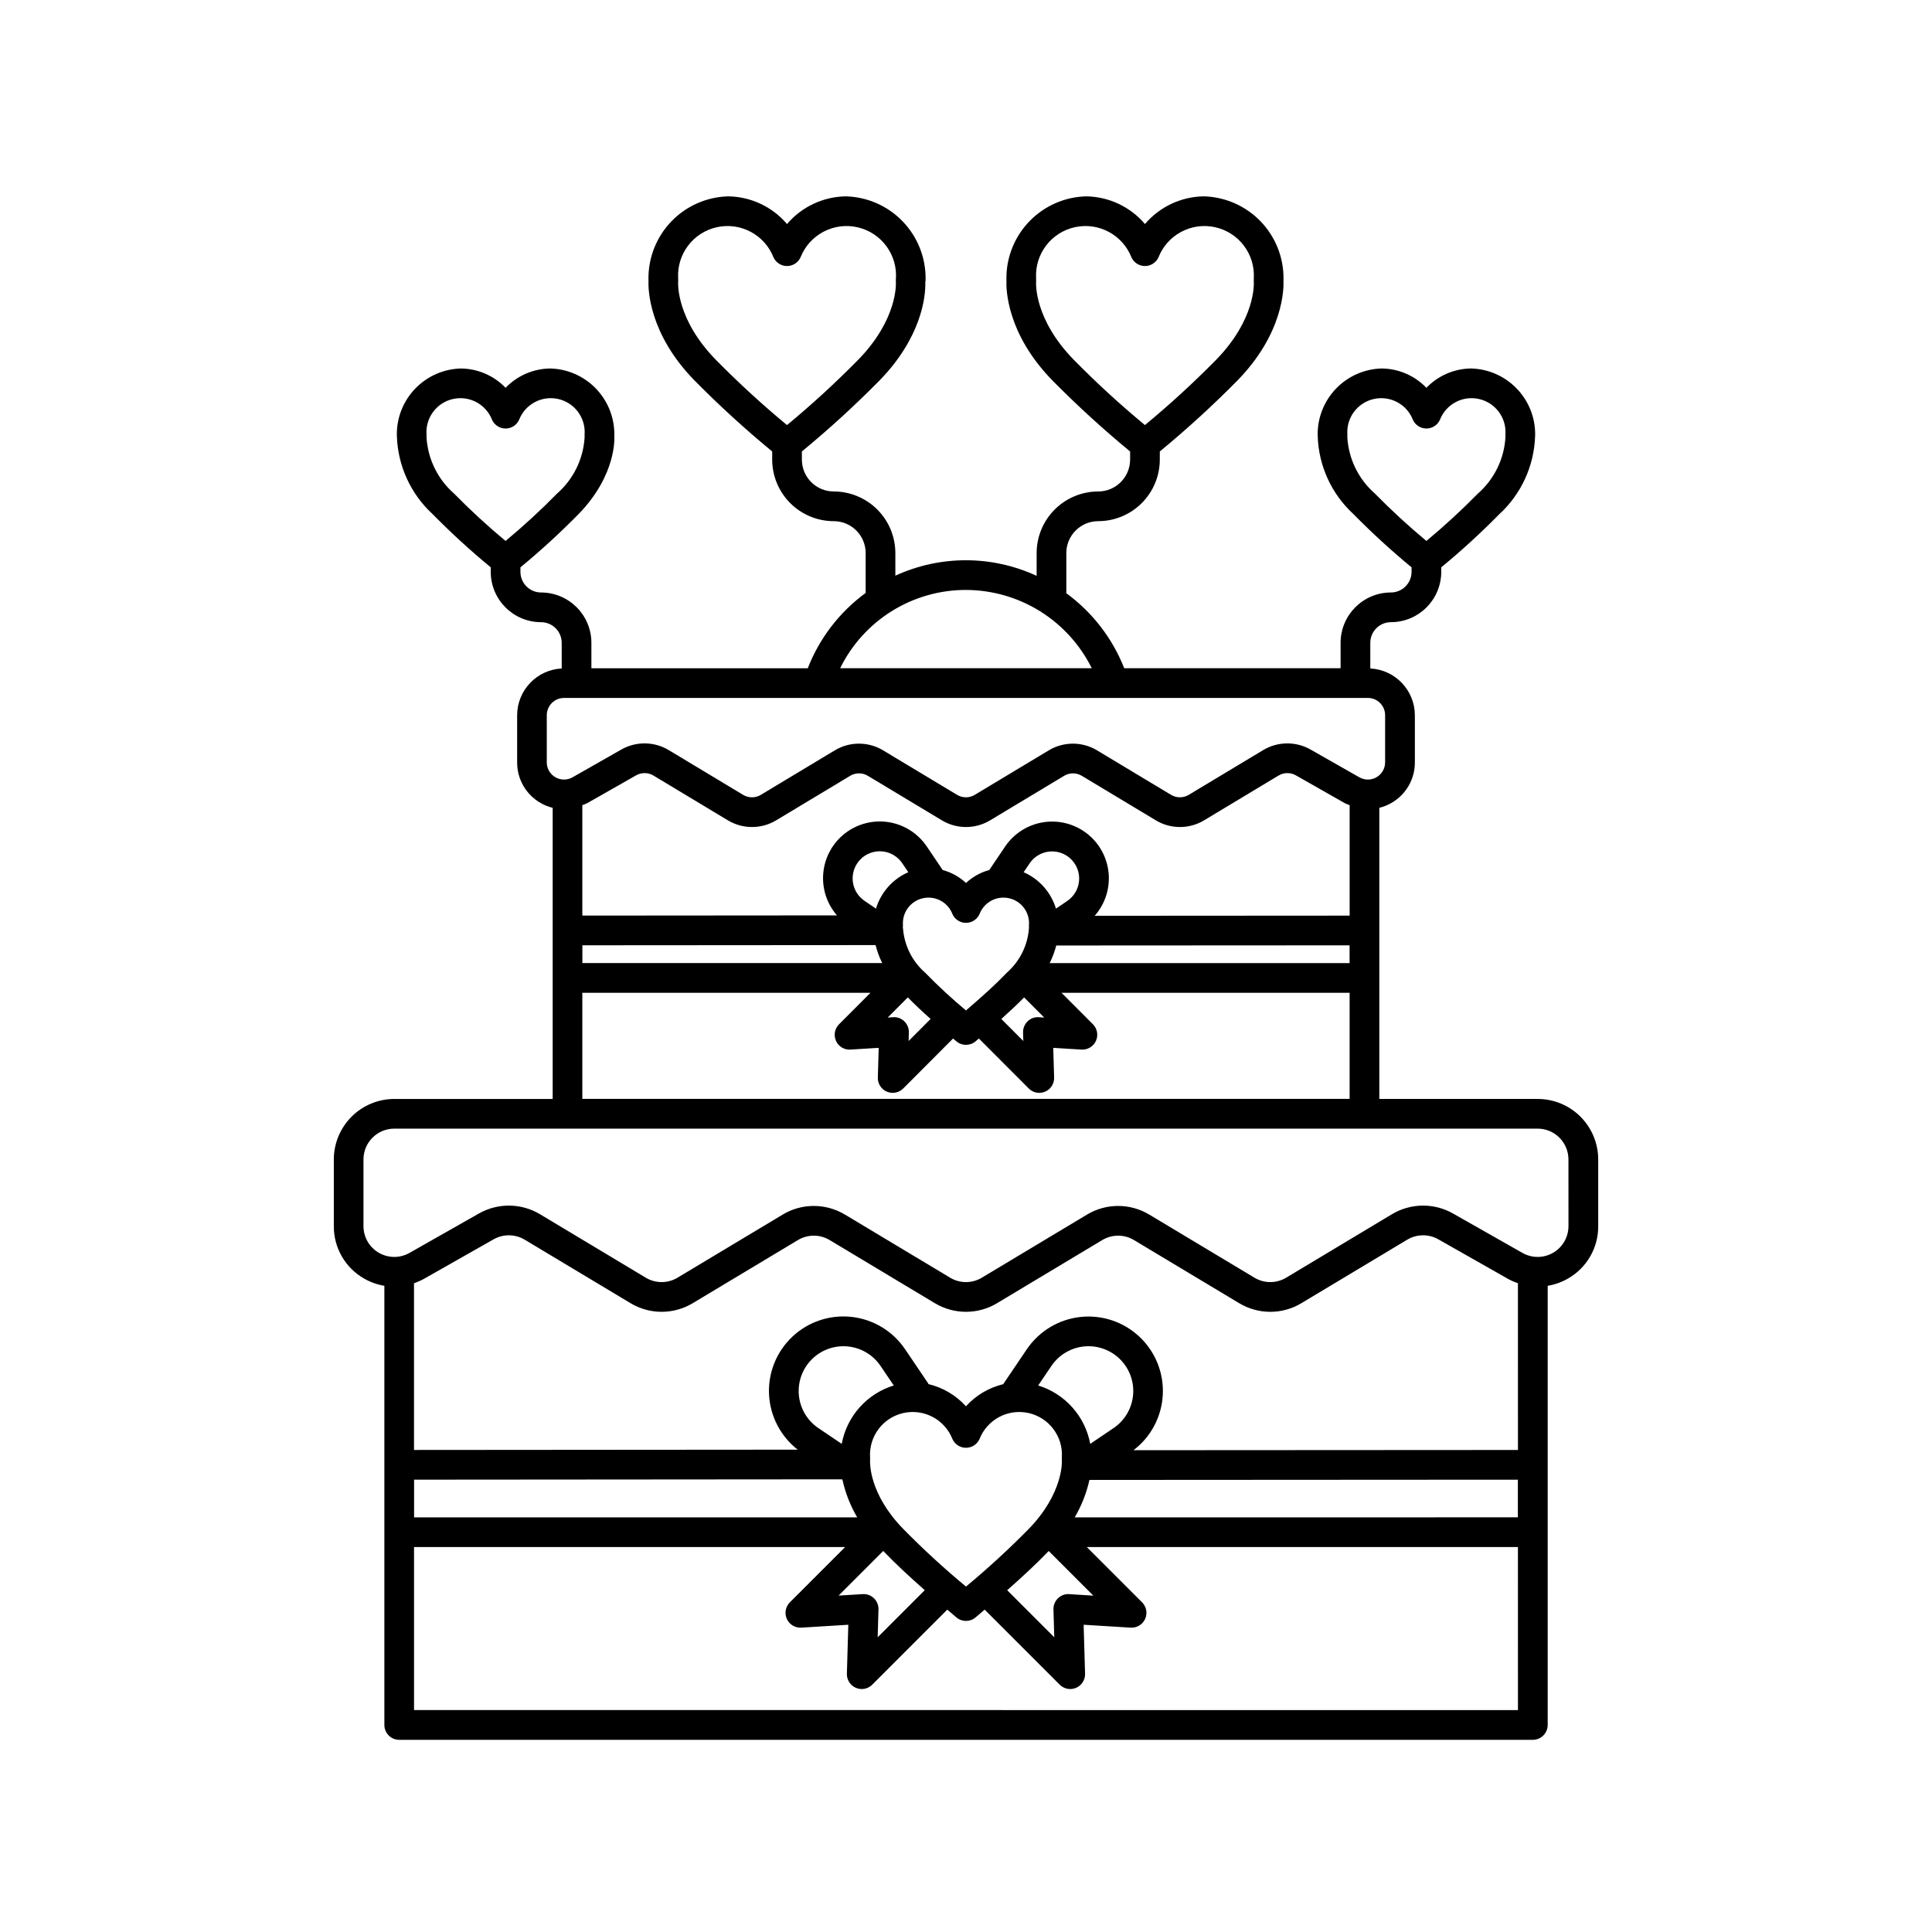
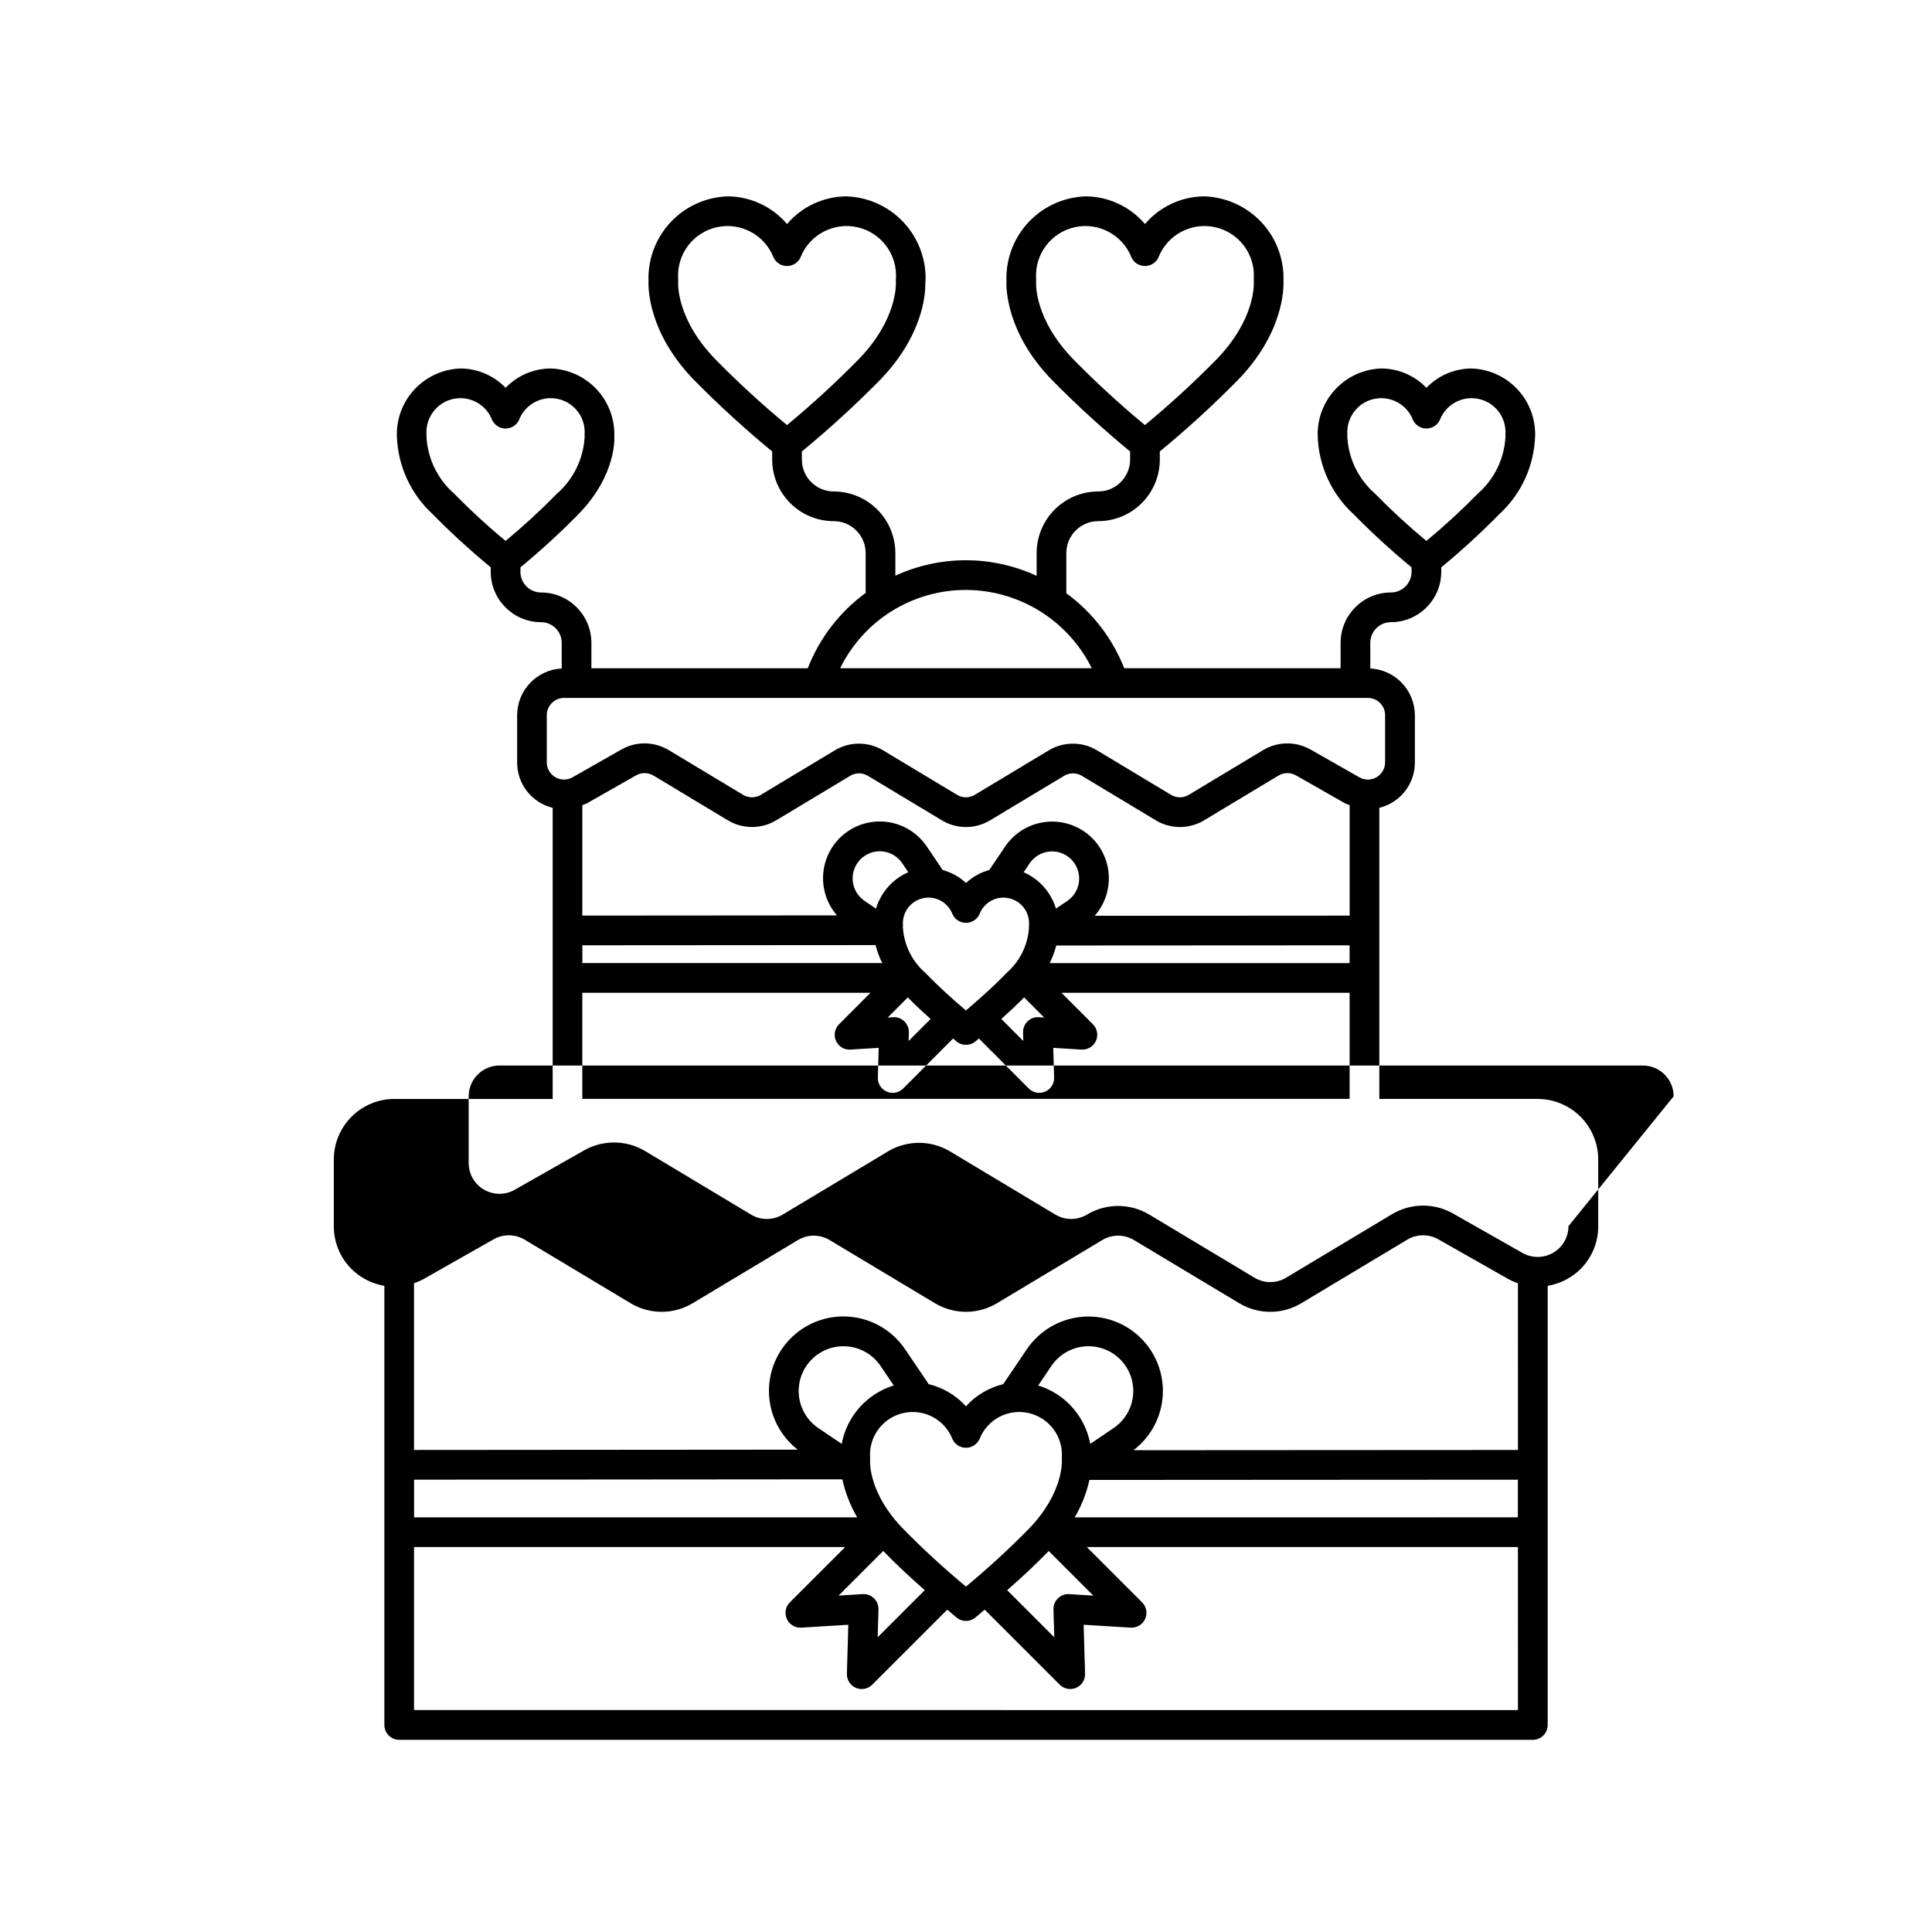
<svg xmlns="http://www.w3.org/2000/svg" fill="#000000" width="800px" height="800px" version="1.1" viewBox="144 144 512 512">
-   <path d="m551.5 435.23h-41.965v-77.148c1.129-0.281 2.215-0.719 3.223-1.301 3.856-2.215 6.219-6.328 6.195-10.773v-12.457c-0.016-6.613-5.203-12.062-11.809-12.398v-6.805c0.004-3.016 2.449-5.461 5.465-5.465 7.363-0.008 13.328-5.977 13.336-13.34v-1.195 0.004c5.356-4.418 10.477-9.105 15.348-14.051 5.844-5.352 9.281-12.84 9.527-20.762l0.012-0.473c0-4.543-1.773-8.902-4.945-12.156-3.168-3.254-7.481-5.141-12.023-5.262-4.477 0.047-8.75 1.891-11.852 5.121-3.106-3.231-7.375-5.074-11.855-5.121-4.539 0.121-8.855 2.008-12.023 5.262s-4.941 7.613-4.941 12.156l0.012 0.473c0.238 7.91 3.664 15.387 9.5 20.73 4.879 4.957 10.008 9.656 15.371 14.082v1.195-0.004c-0.004 3.019-2.449 5.465-5.465 5.469-7.363 0.008-13.328 5.973-13.34 13.336v6.742h-57.344c-3.121-7.945-8.445-14.84-15.34-19.871v-10.652c0.004-4.668 3.785-8.449 8.453-8.453 4.328-0.004 8.477-1.727 11.535-4.785 3.059-3.062 4.781-7.211 4.785-11.535v-2.152c7.176-5.91 14.043-12.188 20.574-18.805 12.277-12.578 12.289-24.5 12.199-26.465l0.012-0.637c0.004-5.656-2.199-11.086-6.141-15.141-3.945-4.051-9.312-6.406-14.965-6.562-6.019 0.078-11.715 2.754-15.617 7.336-3.898-4.586-9.594-7.262-15.613-7.332-5.652 0.152-11.02 2.508-14.961 6.559-3.941 4.055-6.148 9.484-6.144 15.141l0.012 0.637c-0.09 1.965-0.082 13.887 12.172 26.438 6.539 6.625 13.414 12.91 20.602 18.832v2.152c-0.008 4.664-3.785 8.445-8.449 8.449-4.328 0.004-8.477 1.727-11.539 4.785-3.059 3.062-4.781 7.211-4.785 11.539v6.035c-11.875-5.492-25.555-5.508-37.441-0.043v-5.992c-0.004-4.328-1.727-8.477-4.785-11.539-3.062-3.059-7.211-4.781-11.539-4.785-4.664-0.004-8.445-3.785-8.449-8.449v-2.156c7.176-5.906 14.043-12.184 20.57-18.801 10.961-11.227 12.316-22.059 12.133-26.234h0.062l0.023-0.867c0-5.656-2.203-11.086-6.144-15.141-3.945-4.055-9.312-6.406-14.965-6.562-6.019 0.078-11.715 2.754-15.617 7.336-3.898-4.586-9.594-7.262-15.613-7.336-5.652 0.156-11.02 2.508-14.965 6.562-3.941 4.055-6.144 9.484-6.144 15.141l0.012 0.656c-0.09 2.035-0.035 13.91 12.176 26.414h0.004c6.535 6.629 13.41 12.914 20.598 18.832v2.156c0.004 4.324 1.727 8.477 4.785 11.535 3.059 3.059 7.211 4.781 11.535 4.785 4.668 0.004 8.449 3.785 8.453 8.453v10.566c-6.91 5.055-12.234 11.977-15.34 19.957h-57.344v-6.742c-0.008-7.363-5.977-13.328-13.34-13.336-3.016-0.004-5.461-2.449-5.465-5.469v-1.195c5.356-4.414 10.477-9.102 15.344-14.047 10.289-10.535 9.551-20.609 9.531-20.668l0.012-0.566c0-4.543-1.777-8.902-4.945-12.156s-7.484-5.141-12.023-5.262c-4.481 0.047-8.75 1.891-11.855 5.121-3.102-3.231-7.371-5.074-11.852-5.121-4.539 0.121-8.855 2.008-12.023 5.262-3.172 3.254-4.945 7.613-4.945 12.156l0.012 0.504v0.004c0.254 7.894 3.68 15.355 9.5 20.695 4.879 4.957 10.012 9.656 15.375 14.078v1.195c0.008 7.363 5.973 13.332 13.336 13.34 3.019 0.004 5.465 2.449 5.469 5.465v6.805c-6.609 0.336-11.797 5.785-11.809 12.398v12.457c-0.027 4.445 2.336 8.559 6.191 10.773 1.008 0.582 2.094 1.02 3.223 1.301v77.148h-41.965c-4.25 0.004-8.324 1.695-11.332 4.699-3.004 3.008-4.695 7.082-4.699 11.332v17.68c-0.016 2.805 0.715 5.566 2.113 8.004 1.398 2.434 3.418 4.453 5.852 5.852 1.68 0.973 3.516 1.633 5.43 1.953v116.38c0 2.176 1.762 3.938 3.934 3.938h300.42c1.047 0 2.047-0.414 2.785-1.152 0.738-0.738 1.152-1.742 1.152-2.785v-116.38c1.91-0.32 3.75-0.98 5.426-1.953 2.434-1.398 4.453-3.418 5.852-5.852 1.402-2.434 2.129-5.195 2.113-8.004v-17.68c-0.004-4.25-1.695-8.324-4.699-11.332-3.008-3.004-7.082-4.695-11.332-4.699zm-43.133-160.43c-4.32-3.781-6.953-9.129-7.309-14.855 0.016-0.168 0.012-0.707 0.004-0.875v-0.004c-0.27-4.426 2.727-8.391 7.059-9.336 4.332-0.949 8.707 1.398 10.312 5.531 0.637 1.402 2.039 2.301 3.578 2.301s2.938-0.898 3.578-2.301c1.605-4.133 5.981-6.481 10.312-5.531 4.332 0.945 7.328 4.91 7.059 9.336l-0.008 0.367v0.004c-0.008 0.148-0.004 0.301 0.008 0.453-0.344 5.762-2.984 11.145-7.332 14.941-4.324 4.402-8.871 8.586-13.617 12.527-4.758-3.949-9.312-8.145-13.645-12.559zm-79.816-35.465c-10.48-10.738-9.996-20.199-9.973-20.559h-0.004c0.016-0.156 0.02-0.312 0.012-0.465l-0.012-0.578c-0.355-6.422 4-12.152 10.281-13.527s12.633 2.012 14.992 7.996c0.641 1.402 2.039 2.301 3.582 2.301 1.539-0.004 2.941-0.902 3.578-2.305 2.359-5.981 8.711-9.367 14.988-7.992 6.281 1.375 10.637 7.106 10.277 13.527l-0.012 0.578c-0.004 0.141 0 0.281 0.008 0.426 0.027 0.398 0.512 9.859-9.996 20.629v-0.004c-5.984 6.082-12.277 11.852-18.852 17.289-6.582-5.445-12.879-11.227-18.871-17.316zm-75.984 17.316c-6.586-5.445-12.883-11.227-18.875-17.316-10.43-10.684-10-20.102-9.973-20.59v-0.004c0.012-0.152 0.016-0.309 0.012-0.465l-0.016-0.547v0.004c-0.359-6.422 4-12.152 10.281-13.527s12.633 2.012 14.988 7.996c0.641 1.398 2.043 2.301 3.582 2.301 1.539 0 2.941-0.902 3.582-2.301 2.387-6.055 8.855-9.438 15.188-7.953 6.336 1.484 10.625 7.394 10.074 13.879-0.004 0.121-0.004 0.484 0.004 0.609 0.023 0.398 0.512 9.859-10 20.629h-0.004c-5.984 6.078-12.273 11.848-18.844 17.285zm-88.234 18.148c-4.332-3.793-6.961-9.16-7.301-14.906 0.008-0.137 0.012-0.277 0.008-0.418l-0.012-0.41c-0.27-4.426 2.727-8.391 7.059-9.34 4.332-0.945 8.711 1.402 10.312 5.535 0.641 1.402 2.043 2.301 3.582 2.301 1.543 0 2.941-0.898 3.582-2.301 1.602-4.133 5.981-6.481 10.312-5.535 4.332 0.949 7.324 4.914 7.055 9.34l-0.012 0.41c-0.004 0.117 0 0.293 0.008 0.41v0.004c-0.34 5.762-2.981 11.145-7.332 14.941-4.32 4.406-8.867 8.586-13.617 12.527-4.758-3.949-9.312-8.141-13.645-12.559zm135.66 25.543c6.934 0.02 13.727 1.969 19.617 5.633 5.887 3.664 10.637 8.898 13.719 15.113h-66.684c3.059-6.231 7.809-11.48 13.703-15.148s12.699-5.606 19.645-5.598zm-111.09 45.664v-12.457c-0.004-2.527 2.039-4.582 4.566-4.59h213.03c2.531 0.008 4.574 2.062 4.57 4.59v12.457c0.008 1.629-0.855 3.137-2.262 3.961-1.406 0.82-3.141 0.836-4.559 0.031l-12.945-7.367c-3.906-2.215-8.703-2.156-12.551 0.152l-19.719 11.859c-1.445 0.867-3.25 0.867-4.695 0l-19.598-11.785v-0.004c-3.941-2.371-8.871-2.371-12.812 0l-19.598 11.785v0.004c-1.441 0.871-3.25 0.871-4.691 0l-19.598-11.785-0.004-0.004c-3.938-2.375-8.867-2.375-12.805 0l-19.602 11.785v0.004c-1.445 0.871-3.25 0.871-4.695 0l-19.719-11.859c-3.848-2.312-8.645-2.371-12.547-0.152l-12.949 7.367h0.004c-1.418 0.805-3.156 0.789-4.562-0.031-1.406-0.824-2.269-2.332-2.262-3.961zm137.93 36.758-2.996 2.031v-0.004c-1.301-4.316-4.43-7.844-8.562-9.645l1.609-2.383-0.004-0.004c1.211-1.766 3.141-2.898 5.273-3.098 2.129-0.195 4.234 0.57 5.746 2.086 1.508 1.52 2.262 3.629 2.055 5.758-0.203 2.129-1.348 4.055-3.121 5.254zm74.82 11.758v4.707h-79.473c0.738-1.492 1.32-3.055 1.738-4.664zm-86.465 25.355-5.828-5.84c2.266-2.023 4.238-3.883 6.047-5.715l5.324 5.34-1.434-0.09c-1.105-0.086-2.195 0.316-2.977 1.102-0.797 0.766-1.23 1.836-1.199 2.941zm1.5-30.727-0.008 0.344c0 0.102 0.004 0.273 0.012 0.375-0.305 4.598-2.426 8.887-5.894 11.926-2.93 3.066-6.199 6.027-10.805 9.988-3.777-3.156-7.394-6.5-10.832-10.02-3.457-3.027-5.566-7.305-5.867-11.891h-0.035c0.031-0.242 0.043-0.48 0.035-0.723-0.242-3.363 2.019-6.391 5.312-7.113 3.289-0.723 6.613 1.074 7.805 4.223 0.641 1.402 2.039 2.305 3.582 2.305h0.004c1.539 0 2.941-0.902 3.578-2.309 1.195-3.148 4.519-4.945 7.809-4.219 3.289 0.727 5.547 3.754 5.305 7.113zm-33.027 25.523h0.004c-0.789-0.781-1.875-1.184-2.984-1.102l-1.43 0.09 5.324-5.34c1.809 1.836 3.777 3.695 6.043 5.715l-5.824 5.84 0.066-2.262c0.031-1.105-0.402-2.172-1.195-2.941zm-7.519-29.879-2.996-2.031 0.004-0.004c-1.789-1.191-2.945-3.125-3.16-5.262-0.211-2.141 0.543-4.262 2.059-5.785 1.516-1.523 3.633-2.285 5.773-2.086 2.141 0.203 4.074 1.355 5.277 3.133l1.609 2.387c-4.129 1.801-7.262 5.328-8.562 9.645zm-0.113 9.664 0.004-0.004c0.418 1.648 1.012 3.25 1.766 4.773h-79.465v-4.715zm-1.355 12.648-8.324 8.344 0.004-0.008c-1.156 1.16-1.477 2.91-0.805 4.402 0.664 1.5 2.195 2.422 3.832 2.305l7.484-0.461-0.23 7.875v0.004c-0.047 1.613 0.895 3.094 2.379 3.731 1.48 0.637 3.203 0.309 4.344-0.836l13.219-13.25c0.305 0.258 0.555 0.477 0.867 0.746 1.469 1.25 3.629 1.25 5.102 0 0.316-0.27 0.562-0.484 0.867-0.746l13.219 13.25h-0.004c1.141 1.145 2.863 1.473 4.344 0.836 1.484-0.637 2.426-2.117 2.379-3.731l-0.234-7.875 7.488 0.461v-0.004c1.633 0.102 3.156-0.816 3.828-2.309 0.676-1.488 0.355-3.238-0.797-4.398l-8.324-8.34h76.348v28.117h-203.34v-28.117zm59.438-20.414v-0.008c2.742-3.117 4.074-7.234 3.676-11.371-0.402-4.133-2.492-7.918-5.781-10.457-3.289-2.535-7.484-3.602-11.586-2.938-4.098 0.664-7.742 2.992-10.066 6.438l-4.188 6.207h0.004c-2.309 0.625-4.426 1.801-6.176 3.43-1.75-1.629-3.871-2.805-6.176-3.43l-4.191-6.207c-2.309-3.445-5.941-5.785-10.035-6.461s-8.285 0.371-11.582 2.894c-3.297 2.519-5.402 6.293-5.82 10.422-0.418 4.129 0.891 8.246 3.613 11.375l-67.48 0.051v-29.266c0.445-0.152 0.879-0.332 1.301-0.531l12.949-7.367c1.43-0.812 3.188-0.793 4.598 0.055l19.715 11.859h0.004c3.938 2.375 8.867 2.375 12.805 0l19.602-11.785v-0.004c1.445-0.871 3.25-0.871 4.695 0l19.598 11.785v0.004c3.941 2.375 8.871 2.375 12.809 0l19.598-11.785v-0.004c1.445-0.867 3.25-0.867 4.695 0l19.598 11.785v0.004c3.941 2.375 8.871 2.375 12.812 0l19.719-11.859c1.41-0.844 3.168-0.867 4.598-0.055l12.949 7.367c0.422 0.199 0.855 0.379 1.297 0.531v29.277zm112.16 210.5-292.55-0.008v-43.199h114.25l-14.648 14.648c-1.156 1.156-1.477 2.906-0.805 4.398 0.672 1.492 2.195 2.41 3.828 2.312l12.465-0.766-0.379 12.984c-0.047 1.613 0.895 3.09 2.375 3.731 1.484 0.637 3.203 0.309 4.344-0.832l19.887-19.887c0.785 0.672 1.57 1.34 2.41 2.051 1.469 1.25 3.625 1.25 5.09 0 0.84-0.711 1.625-1.383 2.41-2.051l19.887 19.887c1.141 1.141 2.863 1.469 4.344 0.832 1.48-0.641 2.422-2.117 2.375-3.731l-0.379-12.984 12.465 0.766c1.633 0.102 3.16-0.82 3.832-2.312 0.672-1.492 0.352-3.242-0.809-4.398l-14.648-14.648h114.25zm-122.88-19.297-12.477-12.477c4.309-3.793 7.785-7.047 11.004-10.387l11.828 11.828-6.391-0.391v-0.012c-1.105-0.074-2.191 0.328-2.981 1.102-0.793 0.77-1.23 1.836-1.199 2.945zm15.715-55.441-6.184 4.184c-0.668-3.594-2.305-6.934-4.738-9.66-2.43-2.731-5.562-4.738-9.055-5.812l3.504-5.18c1.984-2.934 5.176-4.828 8.699-5.168 3.523-0.336 7.016 0.918 9.52 3.422 2.504 2.504 3.758 5.996 3.418 9.52-0.336 3.523-2.231 6.715-5.164 8.695zm107.14 13.676v9.98l-117.44 0.004c1.812-3.082 3.133-6.43 3.902-9.918zm-120.84-5.973-0.012 0.488c-0.008 0.16-0.004 0.32 0.012 0.48 0.008 0.082 0.453 8.59-8.84 18.113-5.266 5.352-10.797 10.43-16.574 15.219-5.789-4.801-11.332-9.887-16.602-15.25-9.156-9.375-8.836-17.625-8.809-18.105 0.012-0.164 0.016-0.328 0.008-0.492l-0.012-0.453h-0.004c-0.316-5.551 3.445-10.516 8.883-11.703 5.434-1.191 10.926 1.746 12.957 6.926 0.641 1.398 2.039 2.297 3.578 2.297h0.004c1.539 0 2.938-0.898 3.578-2.301 2.031-5.18 7.523-8.113 12.957-6.922 5.434 1.191 9.195 6.152 8.875 11.703zm-49.797 37.402c-0.793-0.77-1.875-1.172-2.981-1.102l-6.394 0.391 11.828-11.828c3.227 3.352 6.703 6.602 11.004 10.391l-12.477 12.477 0.215-7.387c0.031-1.102-0.402-2.172-1.195-2.941zm-8.547-40.918-6.188-4.184c-2.934-1.984-4.828-5.172-5.164-8.695-0.336-3.527 0.918-7.016 3.422-9.52 2.5-2.504 5.992-3.758 9.516-3.422 3.527 0.336 6.715 2.231 8.699 5.164l3.504 5.18c-3.492 1.074-6.625 3.086-9.055 5.812-2.434 2.731-4.07 6.07-4.734 9.664zm0.008 9.395c0.062 0.031 0.121 0.062 0.188 0.09h-0.004c0.766 3.516 2.086 6.887 3.91 9.988h-117.43v-9.988zm179.2-7.777-101.88 0.059h-0.004c4.613-3.504 7.449-8.855 7.762-14.641 0.309-5.781-1.934-11.41-6.141-15.387-4.207-3.981-9.949-5.91-15.707-5.277-5.754 0.633-10.941 3.762-14.188 8.559l-6.219 9.195-0.02 0.051c-3.809 0.914-7.258 2.957-9.887 5.863-2.641-2.922-6.106-4.973-9.934-5.883-0.039-0.066-0.043-0.145-0.086-0.207l-6.098-9.016h-0.004c-3.227-4.793-8.391-7.926-14.133-8.578-5.738-0.656-11.477 1.242-15.695 5.188-4.219 3.941-6.5 9.539-6.238 15.309 0.266 5.769 3.043 11.137 7.606 14.68l-101.69 0.078v-44.184c0.926-0.316 1.824-0.711 2.68-1.188l18.418-10.453c2.562-1.449 5.703-1.41 8.23 0.098l28.047 16.828c2.488 1.496 5.34 2.289 8.25 2.289 2.906 0 5.758-0.793 8.246-2.289l27.875-16.727h0.004c2.582-1.551 5.812-1.551 8.395 0l27.875 16.727h0.004c2.492 1.5 5.344 2.289 8.25 2.289s5.758-0.789 8.246-2.289l27.879-16.727c2.582-1.551 5.812-1.551 8.395 0l27.879 16.727c2.492 1.5 5.344 2.293 8.25 2.293s5.758-0.793 8.25-2.293l28.047-16.828c2.523-1.508 5.664-1.547 8.227-0.098l18.414 10.453c0.859 0.477 1.758 0.875 2.688 1.188zm13.391-59.32h-0.004c0 2.902-1.543 5.59-4.055 7.051-2.508 1.461-5.606 1.48-8.133 0.047h-0.004l-18.418-10.453-0.004-0.004c-2.469-1.398-5.266-2.117-8.105-2.082-2.836 0.035-5.617 0.82-8.051 2.277l-28.047 16.828h-0.004c-2.582 1.551-5.809 1.551-8.395 0l-27.879-16.727c-2.488-1.496-5.34-2.289-8.246-2.289s-5.758 0.793-8.25 2.289l-27.879 16.727c-2.582 1.551-5.812 1.551-8.395 0l-27.879-16.727c-2.492-1.496-5.344-2.289-8.25-2.289s-5.758 0.793-8.246 2.289l-27.875 16.727c-2.586 1.551-5.816 1.551-8.398 0l-28.047-16.828c-2.438-1.457-5.215-2.242-8.055-2.277-2.84-0.035-5.641 0.684-8.109 2.082l-18.418 10.453-0.004 0.004c-2.523 1.434-5.621 1.414-8.133-0.047-2.512-1.461-4.055-4.148-4.055-7.051v-17.68c0.008-4.504 3.656-8.152 8.16-8.16h303.01c4.504 0.004 8.156 3.656 8.16 8.16z" />
+   <path d="m551.5 435.23h-41.965v-77.148c1.129-0.281 2.215-0.719 3.223-1.301 3.856-2.215 6.219-6.328 6.195-10.773v-12.457c-0.016-6.613-5.203-12.062-11.809-12.398v-6.805c0.004-3.016 2.449-5.461 5.465-5.465 7.363-0.008 13.328-5.977 13.336-13.34v-1.195 0.004c5.356-4.418 10.477-9.105 15.348-14.051 5.844-5.352 9.281-12.84 9.527-20.762l0.012-0.473c0-4.543-1.773-8.902-4.945-12.156-3.168-3.254-7.481-5.141-12.023-5.262-4.477 0.047-8.75 1.891-11.852 5.121-3.106-3.231-7.375-5.074-11.855-5.121-4.539 0.121-8.855 2.008-12.023 5.262s-4.941 7.613-4.941 12.156l0.012 0.473c0.238 7.91 3.664 15.387 9.5 20.73 4.879 4.957 10.008 9.656 15.371 14.082v1.195-0.004c-0.004 3.019-2.449 5.465-5.465 5.469-7.363 0.008-13.328 5.973-13.34 13.336v6.742h-57.344c-3.121-7.945-8.445-14.84-15.34-19.871v-10.652c0.004-4.668 3.785-8.449 8.453-8.453 4.328-0.004 8.477-1.727 11.535-4.785 3.059-3.062 4.781-7.211 4.785-11.535v-2.152c7.176-5.91 14.043-12.188 20.574-18.805 12.277-12.578 12.289-24.5 12.199-26.465l0.012-0.637c0.004-5.656-2.199-11.086-6.141-15.141-3.945-4.051-9.312-6.406-14.965-6.562-6.019 0.078-11.715 2.754-15.617 7.336-3.898-4.586-9.594-7.262-15.613-7.332-5.652 0.152-11.02 2.508-14.961 6.559-3.941 4.055-6.148 9.484-6.144 15.141l0.012 0.637c-0.09 1.965-0.082 13.887 12.172 26.438 6.539 6.625 13.414 12.91 20.602 18.832v2.152c-0.008 4.664-3.785 8.445-8.449 8.449-4.328 0.004-8.477 1.727-11.539 4.785-3.059 3.062-4.781 7.211-4.785 11.539v6.035c-11.875-5.492-25.555-5.508-37.441-0.043v-5.992c-0.004-4.328-1.727-8.477-4.785-11.539-3.062-3.059-7.211-4.781-11.539-4.785-4.664-0.004-8.445-3.785-8.449-8.449v-2.156c7.176-5.906 14.043-12.184 20.57-18.801 10.961-11.227 12.316-22.059 12.133-26.234h0.062l0.023-0.867c0-5.656-2.203-11.086-6.144-15.141-3.945-4.055-9.312-6.406-14.965-6.562-6.019 0.078-11.715 2.754-15.617 7.336-3.898-4.586-9.594-7.262-15.613-7.336-5.652 0.156-11.02 2.508-14.965 6.562-3.941 4.055-6.144 9.484-6.144 15.141l0.012 0.656c-0.09 2.035-0.035 13.91 12.176 26.414h0.004c6.535 6.629 13.41 12.914 20.598 18.832v2.156c0.004 4.324 1.727 8.477 4.785 11.535 3.059 3.059 7.211 4.781 11.535 4.785 4.668 0.004 8.449 3.785 8.453 8.453v10.566c-6.91 5.055-12.234 11.977-15.34 19.957h-57.344v-6.742c-0.008-7.363-5.977-13.328-13.34-13.336-3.016-0.004-5.461-2.449-5.465-5.469v-1.195c5.356-4.414 10.477-9.102 15.344-14.047 10.289-10.535 9.551-20.609 9.531-20.668l0.012-0.566c0-4.543-1.777-8.902-4.945-12.156s-7.484-5.141-12.023-5.262c-4.481 0.047-8.75 1.891-11.855 5.121-3.102-3.231-7.371-5.074-11.852-5.121-4.539 0.121-8.855 2.008-12.023 5.262-3.172 3.254-4.945 7.613-4.945 12.156l0.012 0.504v0.004c0.254 7.894 3.68 15.355 9.5 20.695 4.879 4.957 10.012 9.656 15.375 14.078v1.195c0.008 7.363 5.973 13.332 13.336 13.34 3.019 0.004 5.465 2.449 5.469 5.465v6.805c-6.609 0.336-11.797 5.785-11.809 12.398v12.457c-0.027 4.445 2.336 8.559 6.191 10.773 1.008 0.582 2.094 1.02 3.223 1.301v77.148h-41.965c-4.25 0.004-8.324 1.695-11.332 4.699-3.004 3.008-4.695 7.082-4.699 11.332v17.68c-0.016 2.805 0.715 5.566 2.113 8.004 1.398 2.434 3.418 4.453 5.852 5.852 1.68 0.973 3.516 1.633 5.43 1.953v116.38c0 2.176 1.762 3.938 3.934 3.938h300.42c1.047 0 2.047-0.414 2.785-1.152 0.738-0.738 1.152-1.742 1.152-2.785v-116.38c1.91-0.32 3.75-0.98 5.426-1.953 2.434-1.398 4.453-3.418 5.852-5.852 1.402-2.434 2.129-5.195 2.113-8.004v-17.68c-0.004-4.25-1.695-8.324-4.699-11.332-3.008-3.004-7.082-4.695-11.332-4.699zm-43.133-160.43c-4.32-3.781-6.953-9.129-7.309-14.855 0.016-0.168 0.012-0.707 0.004-0.875v-0.004c-0.27-4.426 2.727-8.391 7.059-9.336 4.332-0.949 8.707 1.398 10.312 5.531 0.637 1.402 2.039 2.301 3.578 2.301s2.938-0.898 3.578-2.301c1.605-4.133 5.981-6.481 10.312-5.531 4.332 0.945 7.328 4.91 7.059 9.336l-0.008 0.367v0.004c-0.008 0.148-0.004 0.301 0.008 0.453-0.344 5.762-2.984 11.145-7.332 14.941-4.324 4.402-8.871 8.586-13.617 12.527-4.758-3.949-9.312-8.145-13.645-12.559zm-79.816-35.465c-10.48-10.738-9.996-20.199-9.973-20.559h-0.004c0.016-0.156 0.02-0.312 0.012-0.465l-0.012-0.578c-0.355-6.422 4-12.152 10.281-13.527s12.633 2.012 14.992 7.996c0.641 1.402 2.039 2.301 3.582 2.301 1.539-0.004 2.941-0.902 3.578-2.305 2.359-5.981 8.711-9.367 14.988-7.992 6.281 1.375 10.637 7.106 10.277 13.527l-0.012 0.578c-0.004 0.141 0 0.281 0.008 0.426 0.027 0.398 0.512 9.859-9.996 20.629v-0.004c-5.984 6.082-12.277 11.852-18.852 17.289-6.582-5.445-12.879-11.227-18.871-17.316zm-75.984 17.316c-6.586-5.445-12.883-11.227-18.875-17.316-10.43-10.684-10-20.102-9.973-20.59v-0.004c0.012-0.152 0.016-0.309 0.012-0.465l-0.016-0.547v0.004c-0.359-6.422 4-12.152 10.281-13.527s12.633 2.012 14.988 7.996c0.641 1.398 2.043 2.301 3.582 2.301 1.539 0 2.941-0.902 3.582-2.301 2.387-6.055 8.855-9.438 15.188-7.953 6.336 1.484 10.625 7.394 10.074 13.879-0.004 0.121-0.004 0.484 0.004 0.609 0.023 0.398 0.512 9.859-10 20.629h-0.004c-5.984 6.078-12.273 11.848-18.844 17.285zm-88.234 18.148c-4.332-3.793-6.961-9.16-7.301-14.906 0.008-0.137 0.012-0.277 0.008-0.418l-0.012-0.41c-0.27-4.426 2.727-8.391 7.059-9.34 4.332-0.945 8.711 1.402 10.312 5.535 0.641 1.402 2.043 2.301 3.582 2.301 1.543 0 2.941-0.898 3.582-2.301 1.602-4.133 5.981-6.481 10.312-5.535 4.332 0.949 7.324 4.914 7.055 9.34l-0.012 0.41c-0.004 0.117 0 0.293 0.008 0.41v0.004c-0.34 5.762-2.981 11.145-7.332 14.941-4.32 4.406-8.867 8.586-13.617 12.527-4.758-3.949-9.312-8.141-13.645-12.559zm135.66 25.543c6.934 0.02 13.727 1.969 19.617 5.633 5.887 3.664 10.637 8.898 13.719 15.113h-66.684c3.059-6.231 7.809-11.48 13.703-15.148s12.699-5.606 19.645-5.598zm-111.09 45.664v-12.457c-0.004-2.527 2.039-4.582 4.566-4.59h213.03c2.531 0.008 4.574 2.062 4.57 4.59v12.457c0.008 1.629-0.855 3.137-2.262 3.961-1.406 0.82-3.141 0.836-4.559 0.031l-12.945-7.367c-3.906-2.215-8.703-2.156-12.551 0.152l-19.719 11.859c-1.445 0.867-3.25 0.867-4.695 0l-19.598-11.785v-0.004c-3.941-2.371-8.871-2.371-12.812 0l-19.598 11.785v0.004c-1.441 0.871-3.25 0.871-4.691 0l-19.598-11.785-0.004-0.004c-3.938-2.375-8.867-2.375-12.805 0l-19.602 11.785v0.004c-1.445 0.871-3.25 0.871-4.695 0l-19.719-11.859c-3.848-2.312-8.645-2.371-12.547-0.152l-12.949 7.367h0.004c-1.418 0.805-3.156 0.789-4.562-0.031-1.406-0.824-2.269-2.332-2.262-3.961zm137.93 36.758-2.996 2.031v-0.004c-1.301-4.316-4.43-7.844-8.562-9.645l1.609-2.383-0.004-0.004c1.211-1.766 3.141-2.898 5.273-3.098 2.129-0.195 4.234 0.57 5.746 2.086 1.508 1.52 2.262 3.629 2.055 5.758-0.203 2.129-1.348 4.055-3.121 5.254zm74.82 11.758v4.707h-79.473c0.738-1.492 1.32-3.055 1.738-4.664zm-86.465 25.355-5.828-5.84c2.266-2.023 4.238-3.883 6.047-5.715l5.324 5.34-1.434-0.09c-1.105-0.086-2.195 0.316-2.977 1.102-0.797 0.766-1.23 1.836-1.199 2.941zm1.5-30.727-0.008 0.344c0 0.102 0.004 0.273 0.012 0.375-0.305 4.598-2.426 8.887-5.894 11.926-2.93 3.066-6.199 6.027-10.805 9.988-3.777-3.156-7.394-6.5-10.832-10.02-3.457-3.027-5.566-7.305-5.867-11.891h-0.035c0.031-0.242 0.043-0.48 0.035-0.723-0.242-3.363 2.019-6.391 5.312-7.113 3.289-0.723 6.613 1.074 7.805 4.223 0.641 1.402 2.039 2.305 3.582 2.305h0.004c1.539 0 2.941-0.902 3.578-2.309 1.195-3.148 4.519-4.945 7.809-4.219 3.289 0.727 5.547 3.754 5.305 7.113zm-33.027 25.523h0.004c-0.789-0.781-1.875-1.184-2.984-1.102l-1.43 0.09 5.324-5.34c1.809 1.836 3.777 3.695 6.043 5.715l-5.824 5.84 0.066-2.262c0.031-1.105-0.402-2.172-1.195-2.941zm-7.519-29.879-2.996-2.031 0.004-0.004c-1.789-1.191-2.945-3.125-3.16-5.262-0.211-2.141 0.543-4.262 2.059-5.785 1.516-1.523 3.633-2.285 5.773-2.086 2.141 0.203 4.074 1.355 5.277 3.133l1.609 2.387c-4.129 1.801-7.262 5.328-8.562 9.645zm-0.113 9.664 0.004-0.004c0.418 1.648 1.012 3.25 1.766 4.773h-79.465v-4.715zm-1.355 12.648-8.324 8.344 0.004-0.008c-1.156 1.16-1.477 2.91-0.805 4.402 0.664 1.5 2.195 2.422 3.832 2.305l7.484-0.461-0.23 7.875v0.004c-0.047 1.613 0.895 3.094 2.379 3.731 1.48 0.637 3.203 0.309 4.344-0.836l13.219-13.25c0.305 0.258 0.555 0.477 0.867 0.746 1.469 1.25 3.629 1.25 5.102 0 0.316-0.27 0.562-0.484 0.867-0.746l13.219 13.25h-0.004c1.141 1.145 2.863 1.473 4.344 0.836 1.484-0.637 2.426-2.117 2.379-3.731l-0.234-7.875 7.488 0.461v-0.004c1.633 0.102 3.156-0.816 3.828-2.309 0.676-1.488 0.355-3.238-0.797-4.398l-8.324-8.34h76.348v28.117h-203.34v-28.117zm59.438-20.414v-0.008c2.742-3.117 4.074-7.234 3.676-11.371-0.402-4.133-2.492-7.918-5.781-10.457-3.289-2.535-7.484-3.602-11.586-2.938-4.098 0.664-7.742 2.992-10.066 6.438l-4.188 6.207h0.004c-2.309 0.625-4.426 1.801-6.176 3.43-1.75-1.629-3.871-2.805-6.176-3.43l-4.191-6.207c-2.309-3.445-5.941-5.785-10.035-6.461s-8.285 0.371-11.582 2.894c-3.297 2.519-5.402 6.293-5.82 10.422-0.418 4.129 0.891 8.246 3.613 11.375l-67.48 0.051v-29.266c0.445-0.152 0.879-0.332 1.301-0.531l12.949-7.367c1.43-0.812 3.188-0.793 4.598 0.055l19.715 11.859h0.004c3.938 2.375 8.867 2.375 12.805 0l19.602-11.785v-0.004c1.445-0.871 3.25-0.871 4.695 0l19.598 11.785v0.004c3.941 2.375 8.871 2.375 12.809 0l19.598-11.785v-0.004c1.445-0.867 3.25-0.867 4.695 0l19.598 11.785v0.004c3.941 2.375 8.871 2.375 12.812 0l19.719-11.859c1.41-0.844 3.168-0.867 4.598-0.055l12.949 7.367c0.422 0.199 0.855 0.379 1.297 0.531v29.277zm112.16 210.5-292.55-0.008v-43.199h114.25l-14.648 14.648c-1.156 1.156-1.477 2.906-0.805 4.398 0.672 1.492 2.195 2.41 3.828 2.312l12.465-0.766-0.379 12.984c-0.047 1.613 0.895 3.09 2.375 3.731 1.484 0.637 3.203 0.309 4.344-0.832l19.887-19.887c0.785 0.672 1.57 1.34 2.41 2.051 1.469 1.25 3.625 1.25 5.09 0 0.84-0.711 1.625-1.383 2.41-2.051l19.887 19.887c1.141 1.141 2.863 1.469 4.344 0.832 1.48-0.641 2.422-2.117 2.375-3.731l-0.379-12.984 12.465 0.766c1.633 0.102 3.16-0.82 3.832-2.312 0.672-1.492 0.352-3.242-0.809-4.398l-14.648-14.648h114.25zm-122.88-19.297-12.477-12.477c4.309-3.793 7.785-7.047 11.004-10.387l11.828 11.828-6.391-0.391v-0.012c-1.105-0.074-2.191 0.328-2.981 1.102-0.793 0.77-1.23 1.836-1.199 2.945zm15.715-55.441-6.184 4.184c-0.668-3.594-2.305-6.934-4.738-9.66-2.43-2.731-5.562-4.738-9.055-5.812l3.504-5.18c1.984-2.934 5.176-4.828 8.699-5.168 3.523-0.336 7.016 0.918 9.52 3.422 2.504 2.504 3.758 5.996 3.418 9.52-0.336 3.523-2.231 6.715-5.164 8.695zm107.14 13.676v9.98l-117.44 0.004c1.812-3.082 3.133-6.43 3.902-9.918zm-120.84-5.973-0.012 0.488c-0.008 0.16-0.004 0.32 0.012 0.48 0.008 0.082 0.453 8.59-8.84 18.113-5.266 5.352-10.797 10.43-16.574 15.219-5.789-4.801-11.332-9.887-16.602-15.25-9.156-9.375-8.836-17.625-8.809-18.105 0.012-0.164 0.016-0.328 0.008-0.492l-0.012-0.453h-0.004c-0.316-5.551 3.445-10.516 8.883-11.703 5.434-1.191 10.926 1.746 12.957 6.926 0.641 1.398 2.039 2.297 3.578 2.297h0.004c1.539 0 2.938-0.898 3.578-2.301 2.031-5.18 7.523-8.113 12.957-6.922 5.434 1.191 9.195 6.152 8.875 11.703zm-49.797 37.402c-0.793-0.77-1.875-1.172-2.981-1.102l-6.394 0.391 11.828-11.828c3.227 3.352 6.703 6.602 11.004 10.391l-12.477 12.477 0.215-7.387c0.031-1.102-0.402-2.172-1.195-2.941zm-8.547-40.918-6.188-4.184c-2.934-1.984-4.828-5.172-5.164-8.695-0.336-3.527 0.918-7.016 3.422-9.52 2.5-2.504 5.992-3.758 9.516-3.422 3.527 0.336 6.715 2.231 8.699 5.164l3.504 5.18c-3.492 1.074-6.625 3.086-9.055 5.812-2.434 2.731-4.07 6.07-4.734 9.664zm0.008 9.395c0.062 0.031 0.121 0.062 0.188 0.09h-0.004c0.766 3.516 2.086 6.887 3.91 9.988h-117.43v-9.988zm179.2-7.777-101.88 0.059h-0.004c4.613-3.504 7.449-8.855 7.762-14.641 0.309-5.781-1.934-11.41-6.141-15.387-4.207-3.981-9.949-5.91-15.707-5.277-5.754 0.633-10.941 3.762-14.188 8.559l-6.219 9.195-0.02 0.051c-3.809 0.914-7.258 2.957-9.887 5.863-2.641-2.922-6.106-4.973-9.934-5.883-0.039-0.066-0.043-0.145-0.086-0.207l-6.098-9.016h-0.004c-3.227-4.793-8.391-7.926-14.133-8.578-5.738-0.656-11.477 1.242-15.695 5.188-4.219 3.941-6.5 9.539-6.238 15.309 0.266 5.769 3.043 11.137 7.606 14.68l-101.69 0.078v-44.184c0.926-0.316 1.824-0.711 2.68-1.188l18.418-10.453c2.562-1.449 5.703-1.41 8.23 0.098l28.047 16.828c2.488 1.496 5.34 2.289 8.25 2.289 2.906 0 5.758-0.793 8.246-2.289l27.875-16.727h0.004c2.582-1.551 5.812-1.551 8.395 0l27.875 16.727h0.004c2.492 1.5 5.344 2.289 8.25 2.289s5.758-0.789 8.246-2.289l27.879-16.727c2.582-1.551 5.812-1.551 8.395 0l27.879 16.727c2.492 1.5 5.344 2.293 8.25 2.293s5.758-0.793 8.25-2.293l28.047-16.828c2.523-1.508 5.664-1.547 8.227-0.098l18.414 10.453c0.859 0.477 1.758 0.875 2.688 1.188zm13.391-59.32h-0.004c0 2.902-1.543 5.59-4.055 7.051-2.508 1.461-5.606 1.48-8.133 0.047h-0.004l-18.418-10.453-0.004-0.004c-2.469-1.398-5.266-2.117-8.105-2.082-2.836 0.035-5.617 0.82-8.051 2.277l-28.047 16.828h-0.004c-2.582 1.551-5.809 1.551-8.395 0l-27.879-16.727c-2.488-1.496-5.34-2.289-8.246-2.289s-5.758 0.793-8.25 2.289c-2.582 1.551-5.812 1.551-8.395 0l-27.879-16.727c-2.492-1.496-5.344-2.289-8.25-2.289s-5.758 0.793-8.246 2.289l-27.875 16.727c-2.586 1.551-5.816 1.551-8.398 0l-28.047-16.828c-2.438-1.457-5.215-2.242-8.055-2.277-2.84-0.035-5.641 0.684-8.109 2.082l-18.418 10.453-0.004 0.004c-2.523 1.434-5.621 1.414-8.133-0.047-2.512-1.461-4.055-4.148-4.055-7.051v-17.68c0.008-4.504 3.656-8.152 8.16-8.16h303.01c4.504 0.004 8.156 3.656 8.16 8.16z" />
</svg>